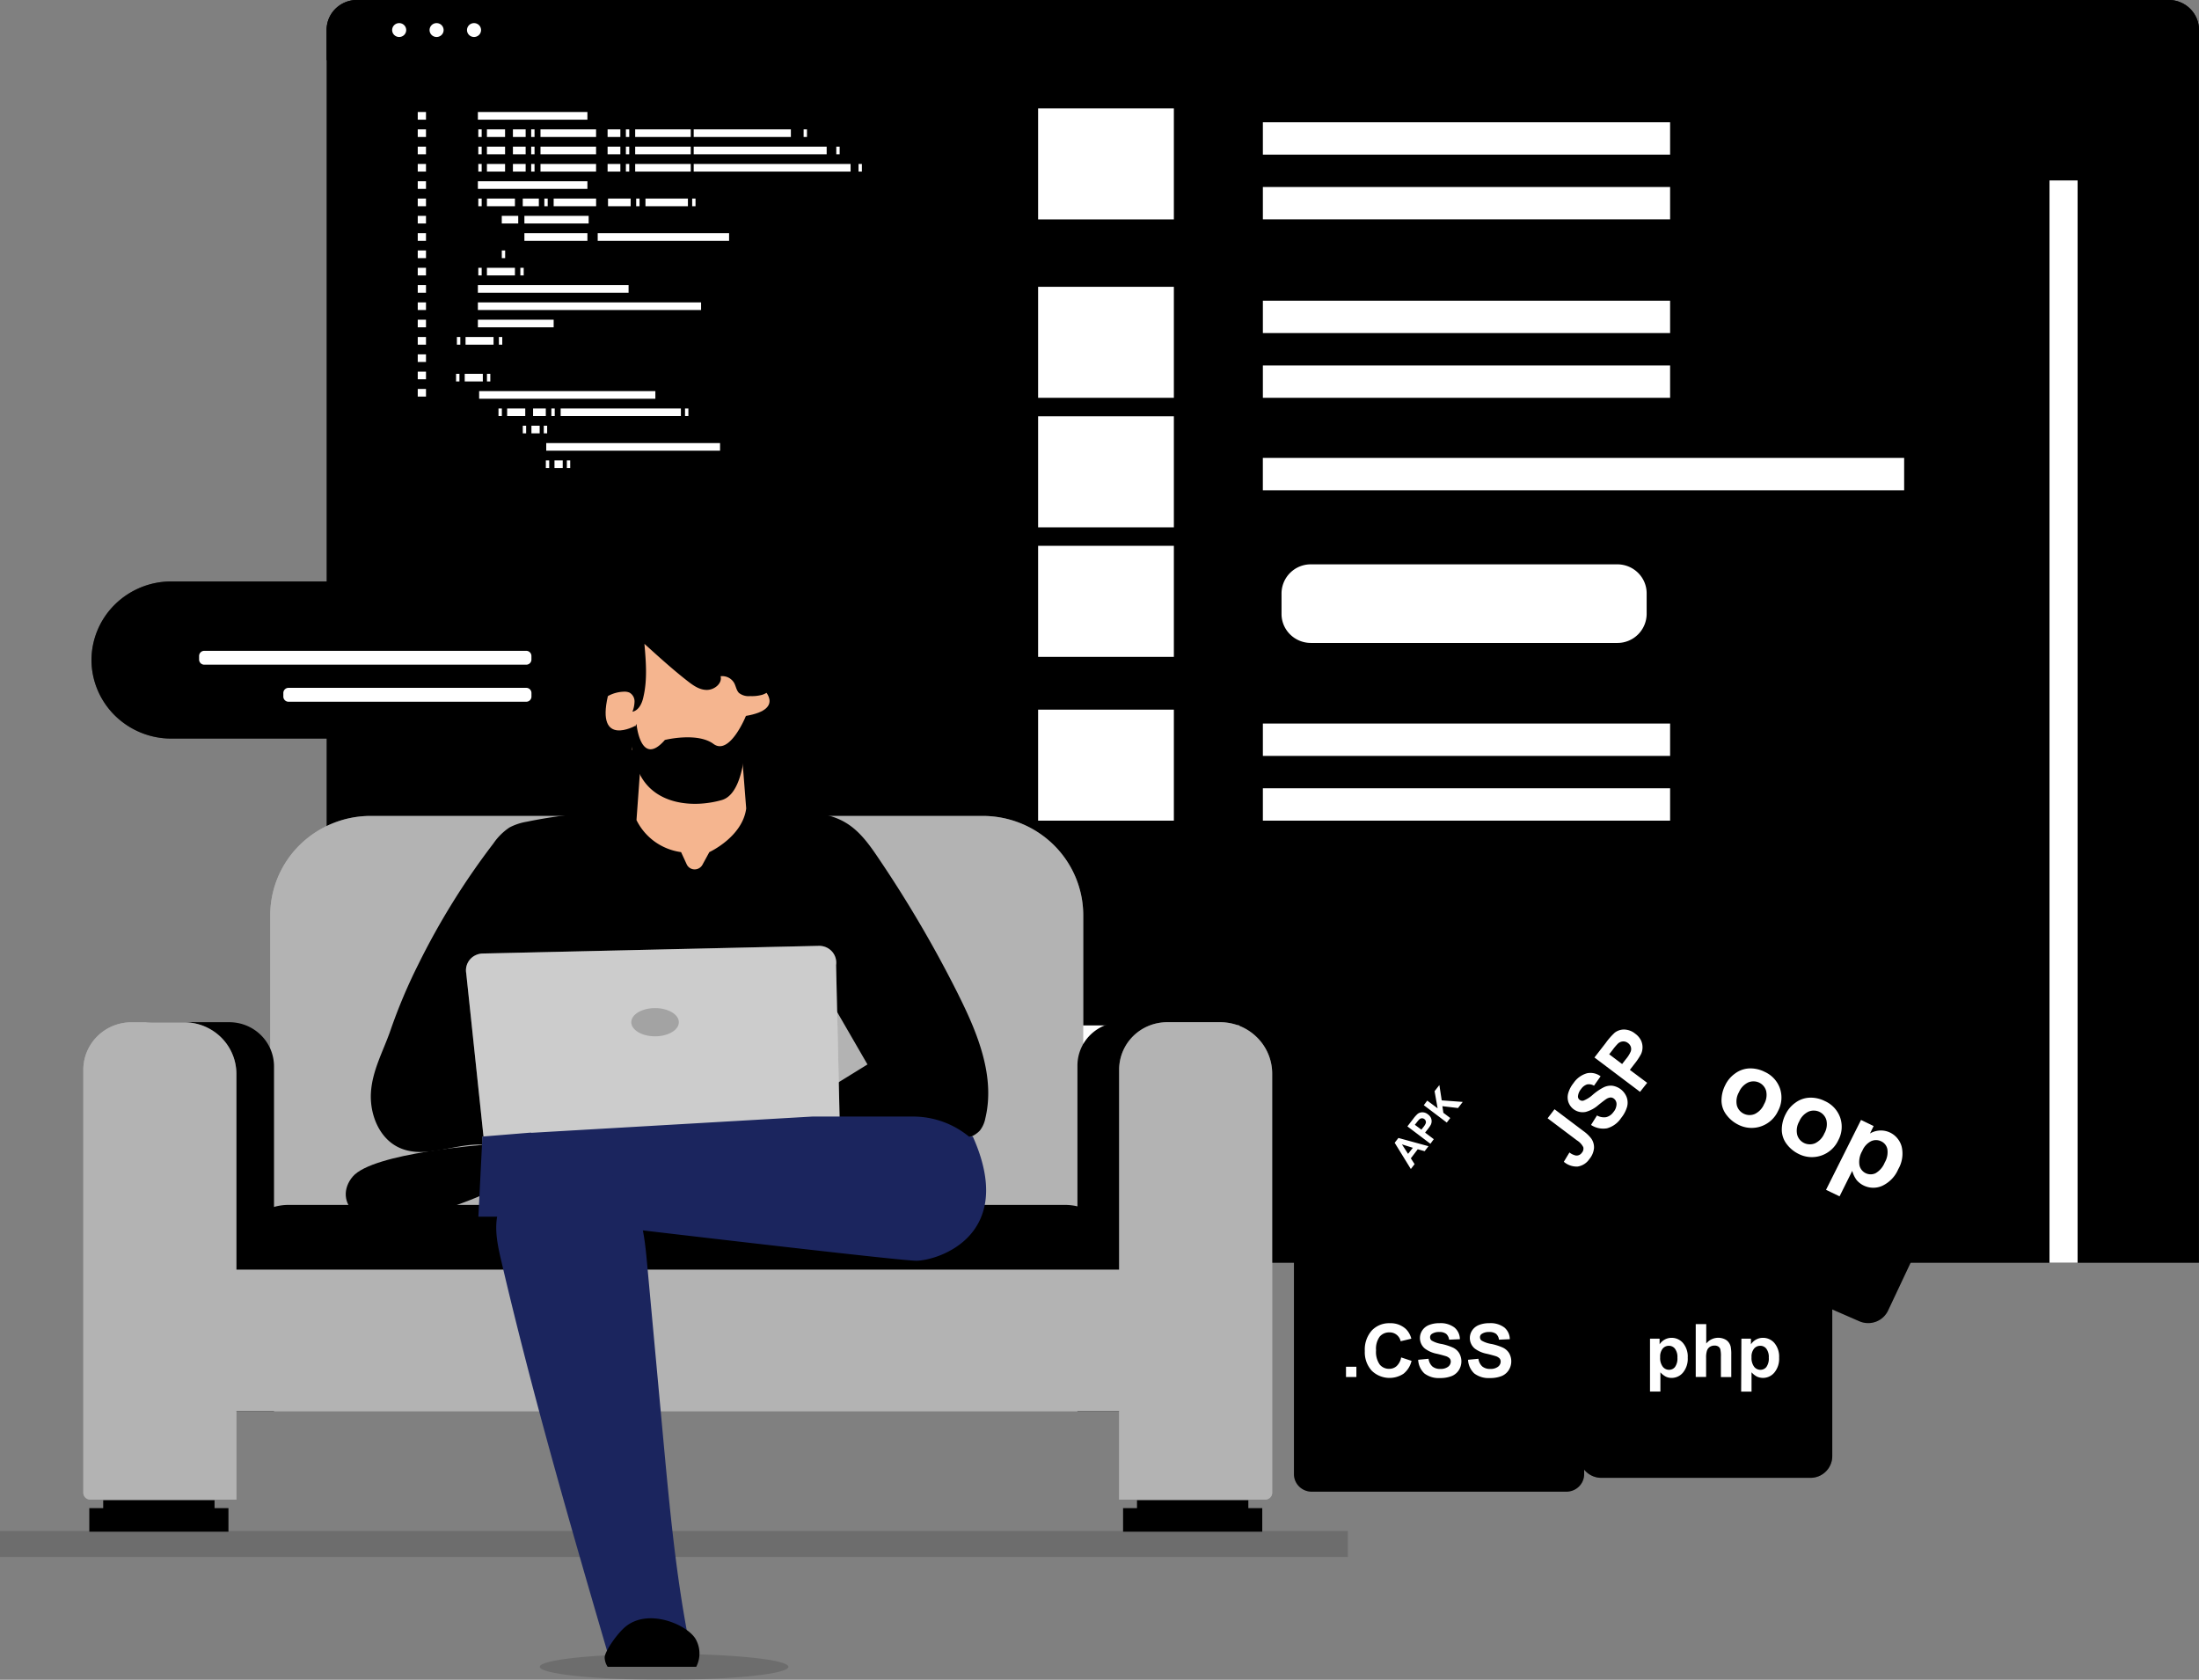
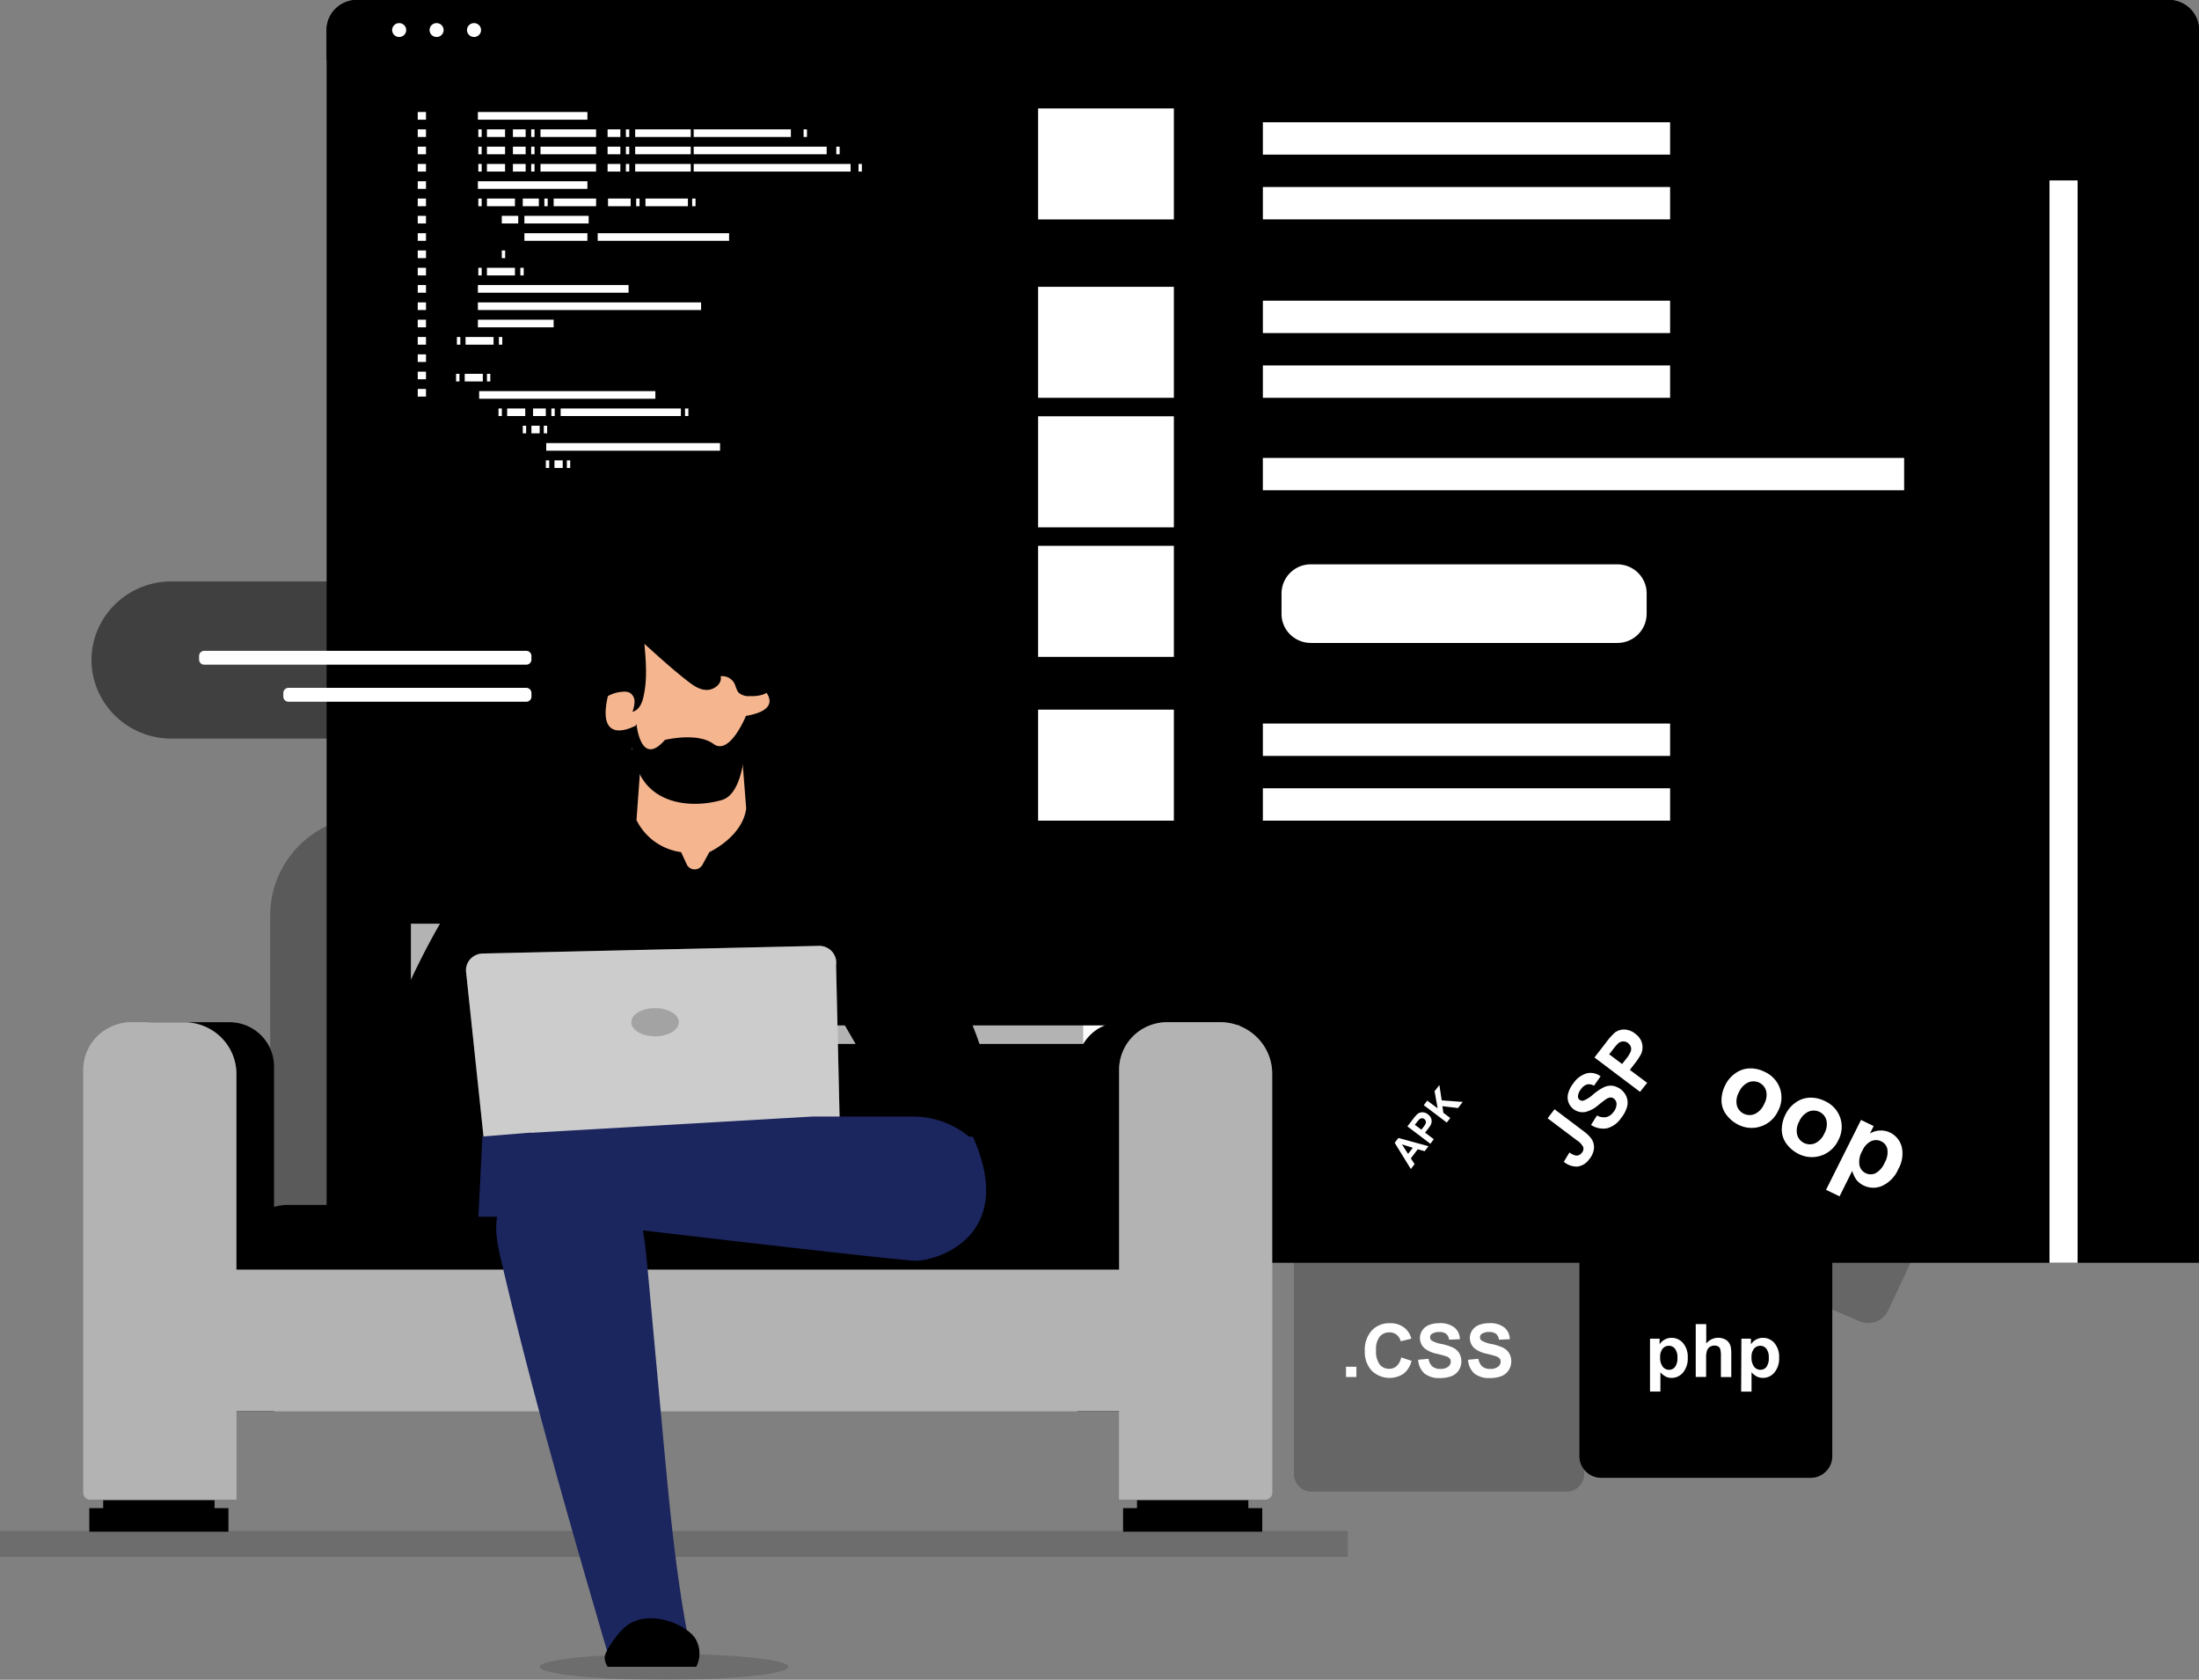
<svg xmlns="http://www.w3.org/2000/svg" width="72" height="55" fill="none">
  <rect width="100%" height="100%" fill="#808080" stroke="none" />
  <path d="M11.684 0h59.325c.263 0 .515.103.7.287.186.183.29.432.29.692v40.369H10.694V.978c0-.259.105-.508.29-.691a.996.996 0 0 1 .7-.287Z" fill="#000" />
  <path d="M11.684 0h59.325c.263 0 .515.103.7.287.186.183.29.432.29.692v.99H10.694v-.99c0-.26.105-.509.29-.692a.996.996 0 0 1 .7-.287ZM44.66 39.3v-4.033a.357.357 0 0 1 .225-.332.368.368 0 0 1 .14-.028h5.465v4.698l-5.83-.304Z" fill="#000" />
  <path opacity=".3" d="M44.66 39.3v-4.033a.357.357 0 0 1 .225-.332.368.368 0 0 1 .14-.028h5.465v4.698l-5.83-.304Z" fill="#000" />
  <path opacity=".2" d="M11.684 0h59.325c.263 0 .515.103.7.287.186.183.29.432.29.692v.99H10.694v-.99c0-.26.105-.509.29-.692a.996.996 0 0 1 .7-.287Z" fill="#000" />
  <path d="M13.07 1.211c.127 0 .23-.101.23-.227a.228.228 0 0 0-.23-.227.228.228 0 0 0-.23.227c0 .126.103.227.23.227ZM14.295 1.211c.127 0 .23-.101.23-.227a.228.228 0 0 0-.23-.227.228.228 0 0 0-.23.227c0 .126.103.227.23.227ZM15.521 1.211c.127 0 .23-.101.23-.227a.228.228 0 0 0-.23-.227.228.228 0 0 0-.23.227c0 .126.103.227.23.227ZM68.025 5.907h-.92v35.44h.92V5.908ZM38.435 9.39H33.99v3.636h4.445V9.39ZM38.435 13.63H33.99v3.636h4.445v-3.635ZM38.435 17.872H33.99v3.636h4.445v-3.636ZM54.682 9.845H41.349v1.06h13.334v-1.06ZM54.682 11.965H41.349v1.06h13.334v-1.06ZM38.435 3.55H33.99v3.635h4.445V3.549ZM54.682 4.003H41.349v1.06h13.334v-1.06ZM54.682 6.123H41.349v1.06h13.334v-1.06ZM38.435 23.236H33.99v3.635h4.445v-3.635ZM54.682 23.69H41.349v1.06h13.334v-1.06ZM54.682 25.81H41.349v1.06h13.334v-1.06ZM62.346 14.994H41.348v1.06h20.998v-1.06Z" fill="#fff" />
-   <path d="M51.289 38.846h-8.342c-.32 0-.58.257-.58.574v8.847c0 .317.26.574.58.574h8.342c.32 0 .58-.257.58-.574V39.42a.577.577 0 0 0-.58-.573Z" fill="#000" />
  <path opacity=".2" d="M51.289 38.846h-8.342c-.32 0-.58.257-.58.574v8.847c0 .317.26.574.58.574h8.342c.32 0 .58-.257.58-.574V39.42a.577.577 0 0 0-.58-.573Z" fill="#000" />
  <path d="M52.953 18.478h-10.03a.957.957 0 0 0-.963.95v.674c0 .525.431.95.963.95h10.03a.957.957 0 0 0 .962-.95v-.674c0-.525-.43-.95-.962-.95ZM20.964 30.244h-7.51v4.392h7.51v-4.392ZM28.627 30.698h-6.744v.606h6.744v-.606ZM26.48 31.607h-4.597v.607h4.598v-.607ZM40.581 33.576H21.883v.606H40.58v-.606Z" fill="#fff" />
  <path d="M59.276 40.21h-6.844a.712.712 0 0 0-.717.707v6.763c0 .391.321.708.717.708h6.844a.712.712 0 0 0 .716-.708v-6.763a.712.712 0 0 0-.716-.708Z" fill="#000" />
  <path opacity=".4" d="M59.276 40.21h-6.844a.712.712 0 0 0-.717.707v6.763c0 .391.321.708.717.708h6.844a.712.712 0 0 0 .716-.708v-6.763a.712.712 0 0 0-.716-.708Z" fill="#000" />
  <path d="m47.799 36.426 3.695-5.003a.39.39 0 0 1 .534-.092l4.438 2.971-1.532 5.907h-2.916l-4.147-3.257a.385.385 0 0 1-.072-.526Z" fill="#000" />
  <path opacity=".5" d="m47.799 36.426 3.695-5.003a.39.39 0 0 1 .534-.092l4.438 2.971-1.532 5.907h-2.916l-4.147-3.257a.385.385 0 0 1-.072-.526Z" fill="#000" />
-   <path d="m52.785 38.95 3.534-7.638a.725.725 0 0 1 .95-.35l7.734 3.498a.717.717 0 0 1 .375.4.702.702 0 0 1-.022.544l-3.537 7.508a.714.714 0 0 1-.397.364.726.726 0 0 1-.542-.014l-7.73-3.37a.718.718 0 0 1-.382-.396.703.703 0 0 1 .017-.546Z" fill="#000" />
  <path opacity=".2" d="m52.785 38.95 3.534-7.638a.725.725 0 0 1 .95-.35l7.734 3.498a.717.717 0 0 1 .375.4.702.702 0 0 1-.022.544l-3.537 7.508a.714.714 0 0 1-.397.364.726.726 0 0 1-.542-.014l-7.73-3.37a.718.718 0 0 1-.382-.396.703.703 0 0 1 .017-.546Z" fill="#000" />
  <path d="M54.025 43.832h.314v.185a.466.466 0 0 1 .391-.213.49.49 0 0 1 .376.171c.11.135.165.305.154.478a.71.71 0 0 1-.155.489.484.484 0 0 1-.37.175.43.43 0 0 1-.19-.041.639.639 0 0 1-.18-.142v.63h-.34v-1.732Zm.333.606c-.01.111.02.221.085.313a.26.26 0 0 0 .315.076.243.243 0 0 0 .086-.069.475.475 0 0 0 .078-.304.45.45 0 0 0-.08-.293.248.248 0 0 0-.198-.096.26.26 0 0 0-.205.094c-.06.08-.089.18-.081.28ZM55.866 43.355v.636a.504.504 0 0 1 .598-.145.339.339 0 0 1 .14.112.39.39 0 0 1 .065.146c.013.083.02.166.017.25v.736h-.34v-.666a.963.963 0 0 0-.02-.25.164.164 0 0 0-.067-.086.218.218 0 0 0-.121-.03.281.281 0 0 0-.15.04.234.234 0 0 0-.096.12.719.719 0 0 0-.03.24v.628h-.34v-1.731h.344ZM57.017 43.832h.313v.185a.467.467 0 0 1 .392-.213.49.49 0 0 1 .376.171c.11.135.164.305.154.478a.708.708 0 0 1-.156.489.483.483 0 0 1-.567.133.642.642 0 0 1-.18-.142v.632h-.34l.008-1.733Zm.332.606a.48.48 0 0 0 .085.313.26.26 0 0 0 .316.076.243.243 0 0 0 .086-.069.475.475 0 0 0 .078-.304.45.45 0 0 0-.08-.293.246.246 0 0 0-.198-.096.26.26 0 0 0-.205.094c-.06.08-.09.18-.082.28ZM56.495 35.516a1 1 0 0 1 .32-.37.84.84 0 0 1 .464-.163c.173-.005.345.033.499.112a.933.933 0 0 1 .503.547.928.928 0 0 1-.064.735.953.953 0 0 1-1.295.452 1.084 1.084 0 0 1-.388-.317.777.777 0 0 1-.168-.456c-.003-.188.041-.374.13-.54Zm.443.244a.605.605 0 0 0-.069.435.425.425 0 0 0 .227.272.435.435 0 0 0 .356.01.623.623 0 0 0 .307-.323.602.602 0 0 0 .069-.431.426.426 0 0 0-.404-.316.437.437 0 0 0-.18.033.614.614 0 0 0-.306.32ZM58.47 36.473a1 1 0 0 1 .319-.37.84.84 0 0 1 .463-.162c.173-.006.345.033.5.112a.933.933 0 0 1 .502.547.928.928 0 0 1-.064.734.953.953 0 0 1-1.295.451 1.084 1.084 0 0 1-.388-.316.778.778 0 0 1-.167-.457 1.107 1.107 0 0 1 .13-.539Zm.442.244a.605.605 0 0 0-.069.435.426.426 0 0 0 .404.316.436.436 0 0 0 .18-.033.622.622 0 0 0 .306-.323c.076-.13.1-.285.068-.432a.426.426 0 0 0-.404-.316.436.436 0 0 0-.18.033.613.613 0 0 0-.305.32ZM60.934 36.67l.413.2-.12.244a.696.696 0 0 1 .901.163.7.7 0 0 1 .139.276 1.01 1.01 0 0 1-.114.729c-.1.24-.288.434-.525.546a.719.719 0 0 1-.837-.188.923.923 0 0 1-.145-.302l-.415.834-.443-.214 1.146-2.288Zm.041 1.014a.703.703 0 0 0-.093.466.375.375 0 0 0 .525.266.704.704 0 0 0 .303-.352.665.665 0 0 0 .086-.439.358.358 0 0 0-.2-.254.382.382 0 0 0-.331-.006.617.617 0 0 0-.29.319ZM50.672 36.616l.226-.296.944.712c.1.07.187.153.26.248a.498.498 0 0 1 .089.314.65.65 0 0 1-.153.359.563.563 0 0 1-.382.243.642.642 0 0 1-.453-.156l.184-.305c.061.049.133.083.21.1a.206.206 0 0 0 .193-.087.203.203 0 0 0 .051-.184.561.561 0 0 0-.207-.224l-.962-.724ZM52.094 36.833l.195-.31c.09.052.196.072.3.056a.409.409 0 0 0 .235-.163.415.415 0 0 0 .105-.263.223.223 0 0 0-.087-.181.172.172 0 0 0-.113-.037.314.314 0 0 0-.148.058c-.039.026-.122.089-.248.19-.117.104-.257.18-.408.223a.493.493 0 0 1-.57-.314.497.497 0 0 1-.008-.298.926.926 0 0 1 .172-.329.792.792 0 0 1 .446-.324.553.553 0 0 1 .442.1l-.216.308a.325.325 0 0 0-.226-.042.382.382 0 0 0-.196.15.425.425 0 0 0-.103.245.134.134 0 0 0 .056.111.145.145 0 0 0 .125.024.994.994 0 0 0 .311-.198c.109-.094.228-.175.356-.24a.534.534 0 0 1 .277-.049.595.595 0 0 1 .469.373.525.525 0 0 1 .012.324 1.05 1.05 0 0 1-.194.361.812.812 0 0 1-.461.336.722.722 0 0 1-.523-.11ZM53.698 35.75l-1.492-1.125.37-.477c.086-.122.185-.234.295-.336a.495.495 0 0 1 .31-.102c.13.004.257.051.357.134a.607.607 0 0 1 .193.224.533.533 0 0 1 .001.444 2.118 2.118 0 0 1-.217.325l-.15.194.567.424-.234.296Zm-1.01-1.23.424.319.126-.163a.97.97 0 0 0 .158-.253.244.244 0 0 0 0-.149.25.25 0 0 0-.09-.12.244.244 0 0 0-.171-.054.263.263 0 0 0-.159.069 1.822 1.822 0 0 0-.175.207l-.112.144ZM46.772 37.53l-.126.163-.226-.063-.226.297.123.19-.123.16-.529-.859.122-.158.985.27Zm-.512.052-.358-.112.201.31.157-.198ZM46.834 37.45l-.753-.569.186-.24c.044-.062.094-.119.15-.17a.251.251 0 0 1 .156-.051c.066.001.13.025.18.067a.306.306 0 0 1 .097.111.27.27 0 0 1 0 .225c-.032.058-.07.113-.113.164l-.076.098.284.215-.11.15Zm-.51-.622.215.16.063-.08a.488.488 0 0 0 .08-.128.124.124 0 0 0 0-.075.126.126 0 0 0-.045-.062.123.123 0 0 0-.086-.027.133.133 0 0 0-.08.036.913.913 0 0 0-.088.104l-.058.072ZM47.37 36.755l-.752-.568.113-.15.34.252-.1-.56.157-.201.077.501.688.051-.154.2-.512-.06.032.216.226.171-.114.148ZM19.233 3.668h-3.586v.25h3.586v-.25ZM16.537 4.235h-.594v.25h.594v-.25ZM16.537 4.802h-.594v.25h.594v-.25ZM16.537 5.368h-.594v.25h.594v-.25ZM19.517 4.235h-1.82v.25h1.82v-.25ZM19.517 4.802h-1.82v.25h1.82v-.25ZM19.517 5.368h-1.82v.25h1.82v-.25ZM17.211 4.235h-.417v.25h.417v-.25ZM17.211 4.802h-.417v.25h.417v-.25ZM17.211 5.368h-.417v.25h.417v-.25ZM17.503 4.235h-.111v.25h.11v-.25ZM17.503 4.802h-.111v.25h.11v-.25ZM17.503 5.368h-.111v.25h.11v-.25ZM15.772 4.235h-.111v.25h.11v-.25ZM15.772 4.802h-.111v.25h.11v-.25ZM15.772 5.368h-.111v.25h.11v-.25ZM16.86 6.502h-.917v.25h.917v-.25ZM19.517 6.502h-1.389v.25h1.39v-.25ZM17.643 6.502h-.527v.25h.527v-.25ZM17.934 6.502h-.111v.25h.11v-.25ZM23.872 7.635H19.57v.25h4.302v-.25ZM19.233 7.635H17.17v.25h2.063v-.25ZM22.524 6.502h-1.39v.25h1.39v-.25ZM20.65 6.502h-.742v.25h.741v-.25ZM20.94 6.502h-.11v.25h.11v-.25ZM22.773 6.502h-.11v.25h.11v-.25ZM15.772 6.502h-.111v.25h.11v-.25ZM16.86 8.768h-.917v.25h.917v-.25ZM15.772 8.768h-.111v.25h.11v-.25ZM17.147 8.768h-.11v.25h.11v-.25ZM16.16 11.035h-.917v.25h.917v-.25ZM15.072 11.035h-.112v.25h.112v-.25ZM16.446 11.035h-.111v.25h.11v-.25ZM16.54 8.201h-.11v.25h.11V8.2ZM16.968 7.068h-.539v.25h.539v-.25ZM19.274 7.068H17.17v.25h2.104v-.25ZM22.617 4.235h-1.82v.25h1.82v-.25ZM22.617 4.802h-1.82v.25h1.82v-.25ZM22.617 5.368h-1.82v.25h1.82v-.25ZM25.895 4.235h-3.182v.25h3.182v-.25ZM27.067 4.802h-4.354v.25h4.354v-.25ZM27.85 5.368h-5.137v.25h5.137v-.25ZM20.312 4.235h-.418v.25h.418v-.25ZM20.312 4.802h-.418v.25h.418v-.25ZM20.312 5.368h-.418v.25h.418v-.25ZM20.604 4.235h-.111v.25h.11v-.25ZM20.604 4.802h-.111v.25h.11v-.25ZM20.604 5.368h-.111v.25h.11v-.25ZM26.423 4.235h-.111v.25h.11v-.25ZM27.493 4.802h-.111v.25h.11v-.25ZM28.22 5.368h-.11v.25h.11v-.25ZM19.233 5.935h-3.586v.25h3.586v-.25ZM15.809 12.24h-.593v.249h.593v-.25ZM17.198 13.374h-.593v.249h.593v-.25ZM22.294 13.374h-3.937v.249h3.937v-.25ZM21.458 12.806h-5.77v.25h5.77v-.25ZM17.871 13.374h-.417v.249h.417v-.25ZM18.163 13.374h-.11v.249h.11v-.25ZM15.043 12.24h-.11v.249h.11v-.25ZM16.054 12.24h-.11v.249h.11v-.25ZM17.67 13.94h-.27v.249h.27v-.25ZM17.227 13.94h-.11v.249h.11v-.25ZM17.915 13.94h-.11v.249h.11v-.25ZM18.425 15.073h-.27v.25h.27v-.25ZM17.982 15.073h-.11v.25h.11v-.25ZM18.67 15.073h-.11v.25h.11v-.25ZM16.433 13.374h-.111v.249h.11v-.25ZM23.576 14.507h-5.691v.25h5.691v-.25ZM22.54 13.374h-.111v.249h.11v-.25ZM20.581 9.334h-4.934v.25h4.934v-.25ZM22.955 9.902h-7.308v.249h7.308v-.25ZM18.128 10.468h-2.481v.249h2.481v-.25ZM13.948 3.668h-.27v.25h.27v-.25ZM13.948 4.235h-.27v.25h.27v-.25ZM13.948 4.802h-.27v.25h.27v-.25ZM13.948 5.368h-.27v.25h.27v-.25ZM13.948 5.935h-.27v.25h.27v-.25ZM13.948 6.502h-.27v.25h.27v-.25ZM13.948 7.068h-.27v.25h.27v-.25ZM13.948 7.635h-.27v.25h.27v-.25ZM13.948 8.201h-.27v.25h.27V8.2ZM13.948 8.768h-.27v.25h.27v-.25ZM13.948 9.334h-.27v.25h.27v-.25ZM13.948 9.902h-.27v.249h.27v-.25ZM13.948 10.468h-.27v.249h.27v-.25ZM13.948 11.035h-.27v.25h.27v-.25ZM13.948 11.602h-.27v.25h.27v-.25ZM13.948 12.168h-.27v.25h.27v-.25ZM13.948 12.735h-.27v.25h.27v-.25ZM44.071 45.087v-.335h.34v.335h-.34ZM45.877 44.446l.34.112a.76.76 0 0 1-.263.422.835.835 0 0 1-1.04-.099.895.895 0 0 1-.227-.644.94.94 0 0 1 .227-.671.776.776 0 0 1 .594-.24c.193-.008.38.06.523.189a.68.68 0 0 1 .179.318l-.35.083a.365.365 0 0 0-.369-.29.404.404 0 0 0-.316.138.672.672 0 0 0-.12.447.72.72 0 0 0 .12.468.388.388 0 0 0 .31.14c.09.002.176-.03.243-.089a.513.513 0 0 0 .149-.284ZM46.434 44.523l.34-.033a.413.413 0 0 0 .125.252.385.385 0 0 0 .257.08.398.398 0 0 0 .258-.071.213.213 0 0 0 .087-.168.156.156 0 0 0-.036-.104.292.292 0 0 0-.127-.075 4.548 4.548 0 0 0-.283-.076.964.964 0 0 1-.4-.171.448.448 0 0 1-.086-.597.474.474 0 0 1 .219-.175.885.885 0 0 1 .34-.06.746.746 0 0 1 .496.143.505.505 0 0 1 .176.381l-.354.016a.295.295 0 0 0-.098-.193.36.36 0 0 0-.226-.058.408.408 0 0 0-.241.063.128.128 0 0 0-.057.112.132.132 0 0 0 .052.105c.1.057.21.095.325.112.132.026.26.068.383.124.08.04.146.1.193.175a.54.54 0 0 1-.013.56.5.5 0 0 1-.237.193 1.006 1.006 0 0 1-.381.063.766.766 0 0 1-.51-.152.658.658 0 0 1-.202-.446ZM48.067 44.523l.34-.033a.413.413 0 0 0 .126.252.385.385 0 0 0 .257.08.398.398 0 0 0 .258-.071.213.213 0 0 0 .087-.168.156.156 0 0 0-.036-.104.292.292 0 0 0-.127-.075 4.548 4.548 0 0 0-.283-.076.965.965 0 0 1-.4-.171.448.448 0 0 1-.086-.597.474.474 0 0 1 .219-.175.885.885 0 0 1 .34-.06.746.746 0 0 1 .496.143.505.505 0 0 1 .176.381l-.355.016a.295.295 0 0 0-.097-.193.36.36 0 0 0-.226-.058.408.408 0 0 0-.242.063.127.127 0 0 0-.056.112.132.132 0 0 0 .052.105c.1.057.21.095.325.112.132.026.26.068.383.124.079.04.146.1.193.175a.54.54 0 0 1-.014.56.5.5 0 0 1-.236.193 1.006 1.006 0 0 1-.382.063.766.766 0 0 1-.51-.152.657.657 0 0 1-.202-.446Z" fill="#fff" />
  <path opacity=".15" d="M21.744 55c2.248 0 4.07-.19 4.07-.424 0-.234-1.822-.424-4.07-.424s-4.07.19-4.07.424c0 .234 1.822.424 4.07.424ZM44.13 50.13H0v.848h44.13v-.847Z" fill="#000" />
-   <path d="M12.14 26.716h20.035c.874 0 1.711.343 2.329.953.617.61.964 1.438.964 2.3V41.06H8.848V29.97c0-.863.346-1.69.964-2.301a3.313 3.313 0 0 1 2.328-.953Z" fill="#fff" />
  <path d="M36.711 33.47h2.68c.41 0 .804.16 1.094.447.29.287.453.675.453 1.08v11.218h-5.66V34.889c0-.376.151-.736.42-1.002a1.445 1.445 0 0 1 1.013-.417ZM5.018 33.47h2.49c.389 0 .76.152 1.035.423.275.272.429.64.429 1.023v11.298H3.705V34.767c0-.344.138-.674.385-.917.246-.244.58-.38.928-.38Z" fill="#000" />
  <path d="M9.456 39.452h25.415a1.79 1.79 0 0 1 1.252.513 1.75 1.75 0 0 1 .52 1.237v.568H7.74v-.627a1.674 1.674 0 0 1 .503-1.197 1.713 1.713 0 0 1 1.213-.494Z" fill="#000" />
  <path d="M39.945 33.47h-1.73c-.417 0-.817.164-1.112.455-.295.292-.46.687-.46 1.1v6.548H7.74v-6.41c0-.449-.18-.878-.5-1.195a1.72 1.72 0 0 0-1.209-.495h-1.73c-.417 0-.817.164-1.112.456-.295.291-.461.687-.461 1.099v13.848c0 .06.024.116.066.158.043.042.1.066.16.066H7.74v-2.894h28.903V49.1h4.785c.06 0 .118-.024.16-.066a.222.222 0 0 0 .066-.158V35.162a1.669 1.669 0 0 0-.498-1.196 1.711 1.711 0 0 0-1.21-.496Z" fill="#fff" />
  <path opacity=".3" d="M39.945 33.47h-1.73c-.417 0-.817.164-1.112.455-.295.292-.46.687-.46 1.1v6.548H7.74v-6.41c0-.449-.18-.878-.5-1.195a1.72 1.72 0 0 0-1.209-.495h-1.73c-.417 0-.817.164-1.112.456-.295.291-.461.687-.461 1.099v13.848c0 .06.024.116.066.158.043.042.1.066.16.066H7.74v-2.894h28.903V49.1h4.785c.06 0 .118-.024.16-.066a.222.222 0 0 0 .066-.158V35.162a1.669 1.669 0 0 0-.498-1.196 1.711 1.711 0 0 0-1.21-.496Z" fill="#000" />
  <path opacity=".3" d="M12.14 26.716h20.035c.874 0 1.711.343 2.329.953.617.61.964 1.438.964 2.3V41.06H8.848V29.97c0-.863.346-1.69.964-2.301a3.313 3.313 0 0 1 2.328-.953Z" fill="#000" />
  <path d="M40.873 49.38v-.257h-3.645v.257h-.456v.772h4.557v-.772h-.456ZM7.025 49.38v-.257H3.379v.257h-.455v.772H7.48v-.772h-.455ZM31.39 32.59a39.388 39.388 0 0 0-2.636-4.504c-.3-.447-.624-.895-1.087-1.162-.415-.242-.905-.316-1.386-.364-1.181-.111-2.37-.098-3.558-.08-1.833.027-3.678.055-5.472.425a1.89 1.89 0 0 0-.566.187 1.92 1.92 0 0 0-.528.523 23.934 23.934 0 0 0-2.464 3.968 17.636 17.636 0 0 0-.898 2.125c-.235.691-.613 1.342-.651 2.09-.035.718.288 1.502.95 1.79.835.367 1.79-.153 2.703-.111v-.264l1.592-.131-.131 2.362 1.394-1.821a.849.849 0 0 1 .776-.447l5.633-.497a9.235 9.235 0 0 1 1.745-.043c.84.088 1.637.404 2.454.616.817.211 1.71.314 2.49-.016a.883.883 0 0 0 .332-.217.927.927 0 0 0 .18-.403c.327-1.363-.245-2.77-.873-4.026Zm-4.049 2.919v-2.492l1.062 1.836-1.062.656Z" fill="#000" />
  <path d="m17.389 32.754-1.194 2.1 1.194.786v-2.886Z" fill="#fff" />
  <path d="M17.788 35.64s.253-1.628 2.863-1.336c.052.006.1.03.135.068a.208.208 0 0 1-.006.286.209.209 0 0 1-.148.061c-.441 0-1.422.054-1.319.462h1.812c.048 0 .095.02.13.053a.18.18 0 0 1 .053.128v.418a.316.316 0 0 1-.2.295.327.327 0 0 1-.124.025.075.075 0 0 0-.075.073v.197a.221.221 0 0 1-.074.167.227.227 0 0 1-.176.057c-.483-.044-1.507-.077-1.608.423h-.93s-.134-1.442-.333-1.377ZM26.748 36.493l-.132-.783s-.372-.98-2.553-.691a.271.271 0 0 0-.162.086.265.265 0 0 0-.069.169v.164h-.204a.2.2 0 0 0-.14.058.196.196 0 0 0 .064.322c.024.01.05.015.076.015h1.132v.263h-1.067a.262.262 0 0 0-.184.076.256.256 0 0 0 .091.422.262.262 0 0 0 .103.017l3.045-.118Z" fill="#F5B58F" />
  <path d="m15.994 38.756-.729-6.89a.546.546 0 0 1 .305-.589.562.562 0 0 1 .23-.056l11.009-.251a.563.563 0 0 1 .432.185.55.55 0 0 1 .134.446l.151 6.539s-4.259.307-6.112.335c-.002 0-3.486.797-5.42.281Z" fill="#fff" />
  <path opacity=".2" d="m15.994 38.756-.729-6.89a.546.546 0 0 1 .305-.589.562.562 0 0 1 .23-.056l11.009-.251a.563.563 0 0 1 .432.185.55.55 0 0 1 .134.446l.151 6.539s-4.259.307-6.112.335c-.002 0-3.486.797-5.42.281Z" fill="#000" />
  <path opacity=".2" d="M21.448 33.932c.43 0 .779-.207.779-.462s-.349-.462-.779-.462c-.43 0-.779.207-.779.462s.35.462.78.462Z" fill="#000" />
  <path d="M15.929 37.477s-3.718.262-4.381 1.049c-.663.786.133 1.967 2.257 1.312 2.125-.656 2.655-1.05 2.655-1.05l-.531-1.311Z" fill="#000" />
  <path d="m20.973 25.015-.133 1.836c.137.28.343.523.597.706.255.183.551.301.863.344l.182.395a.286.286 0 0 0 .252.17.292.292 0 0 0 .265-.15l.226-.415s1.086-.497 1.207-1.43l-.145-1.85-3.314.394Z" fill="#F5B58F" />
  <path d="M31.85 37.215h-.124a2.884 2.884 0 0 0-1.834-.656h-3.29l-9.213.533v-.008l-1.594.13-.132 2.624h1.592S29.335 41.28 30 41.28c.663 0 3.32-.788 1.852-4.066Z" fill="#1B255E" />
  <path d="m19.983 54.377 2.604-.471c-.453-2.252-.662-4.544-.874-6.83l-.53-5.748c-.084-.909-.197-1.884-.81-2.565a2.205 2.205 0 0 0-1.53-.72c-.62-.029-1.208.206-1.733.512-.526.305-.705.64-.823 1.23-.101.5.012 1.015.128 1.51 1.027 4.402 2.288 8.746 3.558 13.088l.01-.006Z" fill="#1B255E" />
  <path d="M24.955 22.522s.808.69-.531.919l-.133 1.18-3.6-.066.113-.792s-1.297.726-.899-.979l.133-1.18 1.194-1.18 1.99.394 1.733.921v.783Z" fill="#F5B58F" />
  <path d="M20.707 23.305a.958.958 0 0 0 .069-.335.327.327 0 0 0-.166-.292.405.405 0 0 0-.186-.03c-.18.006-.357.054-.514.14-.08.044-.385-.609-.408-.677a1.636 1.636 0 0 1-.091-.828c.107-.486.59-.923 1.03-1.119.043-.368-.072-.756.055-1.105a.845.845 0 0 1 .5-.503.868.868 0 0 1 .713.046c.19.102.34.274.543.352.21.069.437.062.642-.018.203-.08.401-.17.595-.27a1.94 1.94 0 0 1 .747-.193c.262-.013.519.071.721.235.34.294.39.793.384 1.24-.006.446-.035.927.212 1.301.064.08.115.168.152.262a.664.664 0 0 1-.076.426c-.142.336-.322.694-.665.81-.13.036-.265.052-.4.045a.511.511 0 0 1-.367-.102c-.086-.086-.1-.217-.157-.324a.45.45 0 0 0-.446-.224c.06.236-.202.448-.452.448s-.46-.158-.652-.308c-.483-.378-.936-.79-1.39-1.201.05.579.1 1.17-.033 1.737-.042.207-.148.441-.36.487ZM20.84 23.704s.133 1.442.93.524c0 0 1.061-.263 1.592.131.531.394 1.062-.918 1.062-.918s.133 2.492-.792 2.755c-.925.263-2.174.16-2.68-.838-.506-.998-.112-1.654-.112-1.654ZM19.896 54.576h2.9a.953.953 0 0 0 0-.873c-.236-.49-1.608-1.103-2.37-.393-.28.26-.628.783-.628.96.003.109.037.215.098.306Z" fill="#000" />
-   <path d="M17.094 19.038H5.599a2.63 2.63 0 0 0-1.838.756 2.567 2.567 0 0 0-.766 1.817c.003.681.278 1.334.766 1.816a2.63 2.63 0 0 0 1.838.756h7.785l2.33 1.818v-1.813h1.38a2.629 2.629 0 0 0 1.837-.756 2.568 2.568 0 0 0 .766-1.817 2.567 2.567 0 0 0-.764-1.819 2.63 2.63 0 0 0-1.84-.758Z" fill="#000" />
  <path opacity=".5" d="M17.094 19.038H5.599a2.63 2.63 0 0 0-1.838.756 2.567 2.567 0 0 0-.766 1.817c.003.681.278 1.334.766 1.816a2.63 2.63 0 0 0 1.838.756h7.785l2.33 1.818v-1.813h1.38a2.629 2.629 0 0 0 1.837-.756 2.568 2.568 0 0 0 .766-1.817 2.567 2.567 0 0 0-.764-1.819 2.63 2.63 0 0 0-1.84-.758Z" fill="#000" />
  <path d="M6.689 21.764H17.23c.093 0 .17-.075.17-.168v-.118a.169.169 0 0 0-.17-.168H6.689a.169.169 0 0 0-.17.168v.118c0 .093.076.168.17.168ZM9.447 22.977h7.784c.093 0 .17-.076.17-.168v-.119a.169.169 0 0 0-.17-.168H9.447a.169.169 0 0 0-.17.168v.119c0 .092.077.168.17.168Z" fill="#fff" />
</svg>